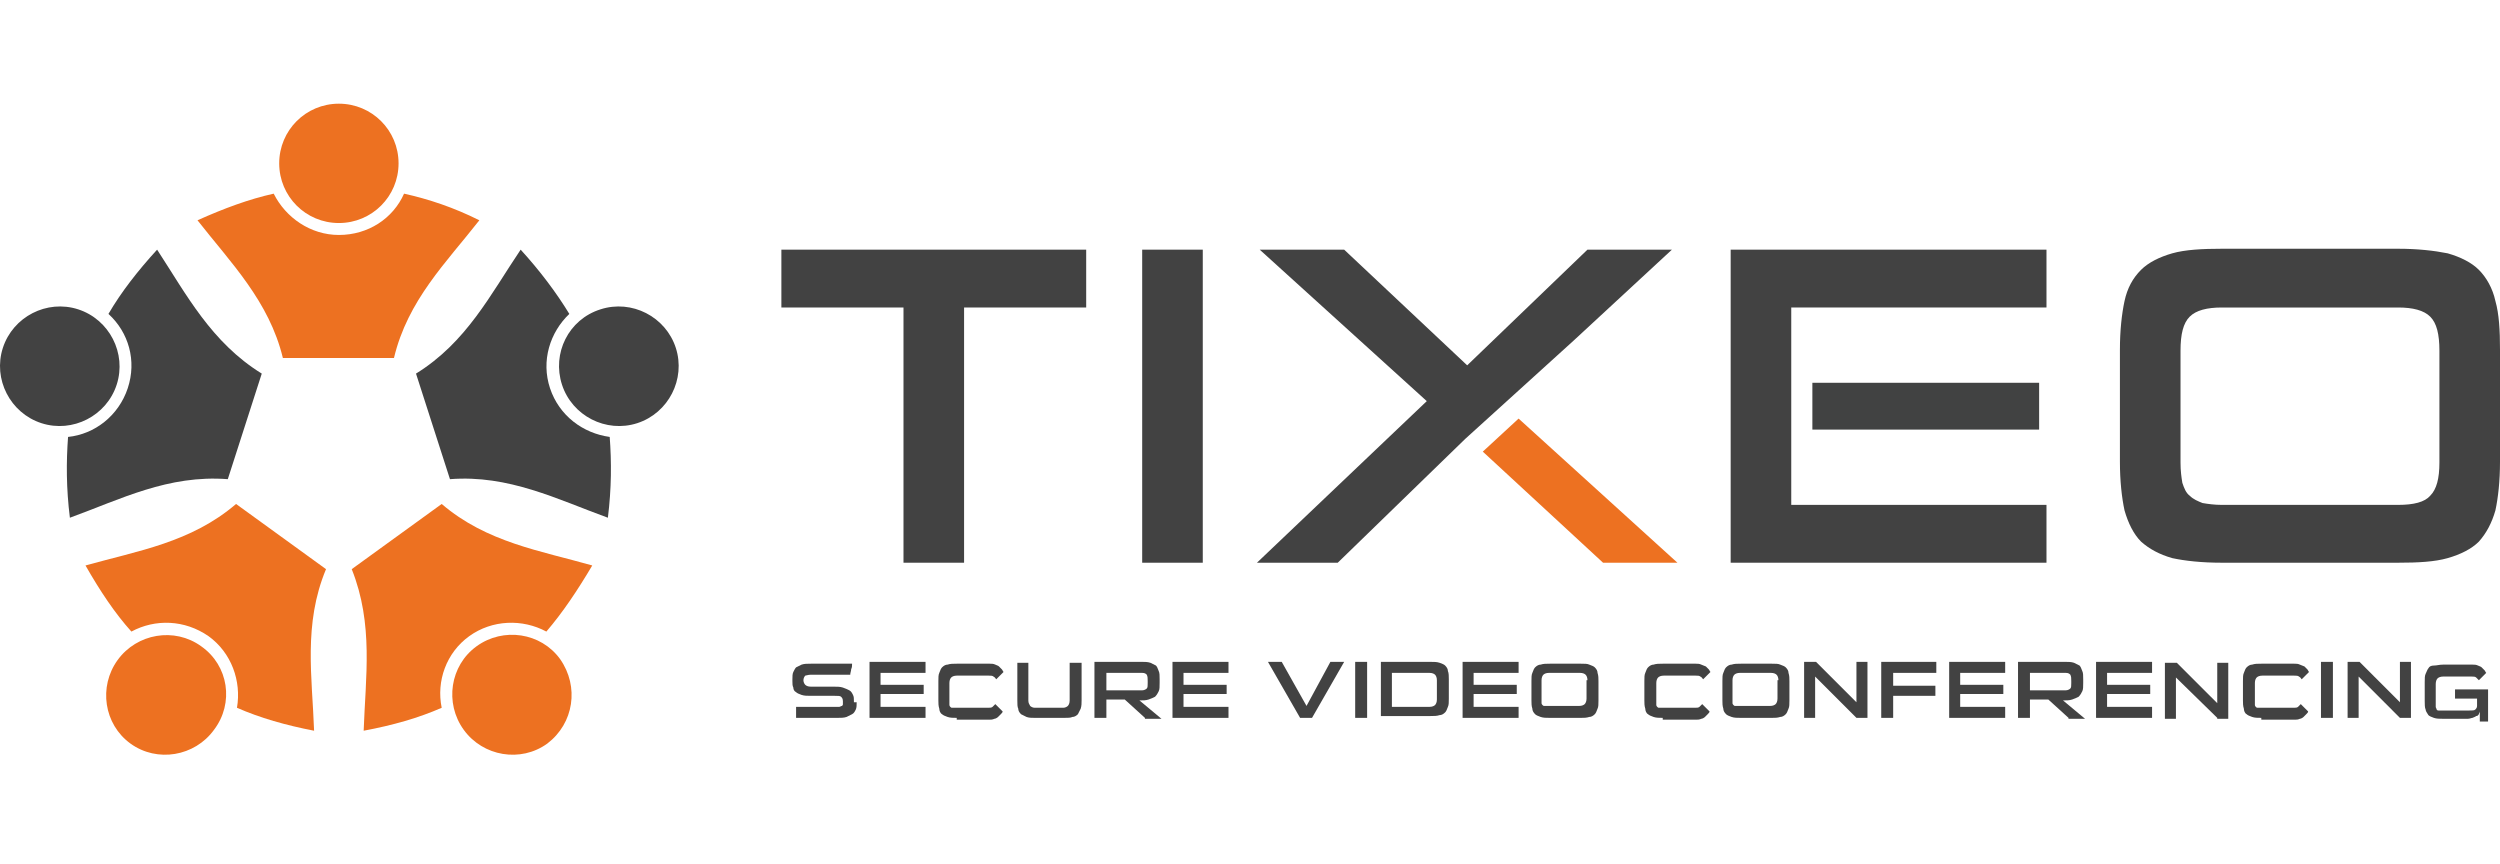
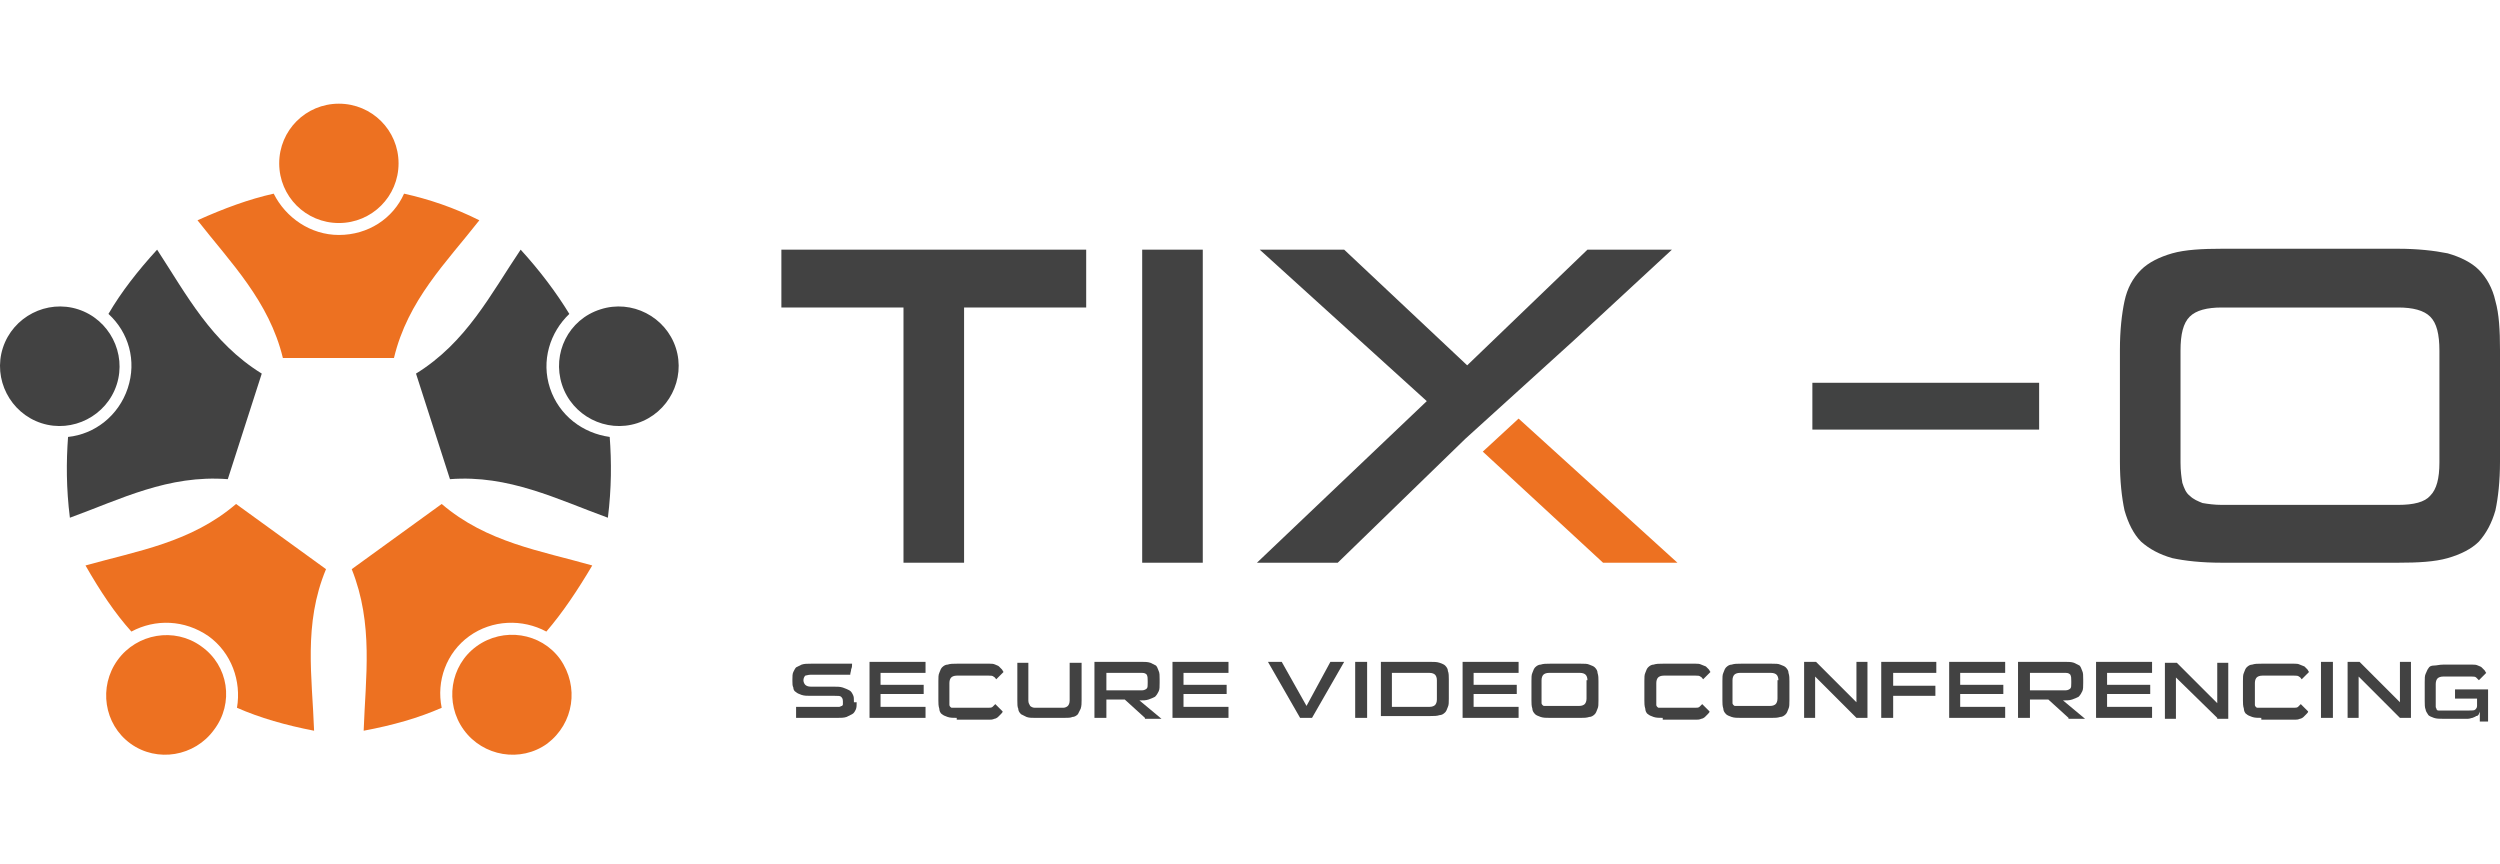
<svg xmlns="http://www.w3.org/2000/svg" width="217px" height="75px" viewBox="0 0 217 75" version="1.1">
  <title>tixeo</title>
  <g id="tixeo" stroke="none" stroke-width="1" fill="none" fill-rule="evenodd">
    <g id="tixeo_logo_prime" transform="translate(0, 9)" fill-rule="nonzero">
      <g id="_x30_1" transform="translate(17.143, 0)" fill="#ED7121">
        <path d="M17.93,7.809 C16.974,9.961 14.822,11.395 12.272,11.395 C9.802,11.395 7.65,9.881 6.614,7.809 C4.463,8.288 2.311,9.084 -2.83108204e-15,10.12 C2.869,13.786 6.216,17.133 7.411,22.074 C11.236,22.074 13.148,22.074 17.053,22.074 C18.249,17.053 21.595,13.786 24.464,10.12 C22.233,9.005 20.081,8.288 17.93,7.809 Z" id="Path" />
        <path d="M12.272,10.359 C15.141,10.359 17.452,8.048 17.452,5.18 C17.452,2.311 15.141,0 12.272,0 C9.403,0 7.092,2.311 7.092,5.18 C7.092,8.048 9.403,10.359 12.272,10.359 Z" id="Path" />
      </g>
      <g id="_x30_2" transform="translate(36.109, 12.67)" fill="#424242">
        <path d="M16.814,16.256 C14.503,15.938 12.431,14.424 11.634,12.033 C10.838,9.642 11.634,7.172 13.308,5.578 C12.192,3.745 10.758,1.833 9.084,0 C6.455,3.905 4.383,8.048 -5.66216407e-15,10.758 C1.195,14.424 1.753,16.256 2.948,19.922 C8.048,19.524 12.272,21.675 16.655,23.269 C16.974,20.719 16.974,18.408 16.814,16.256 Z" id="Path" />
        <path d="M12.67,11.714 C13.547,14.424 16.495,15.938 19.205,15.061 C21.914,14.184 23.428,11.236 22.552,8.527 C21.675,5.817 18.727,4.303 16.017,5.18 C13.228,6.056 11.794,9.005 12.67,11.714 Z" id="Path" />
      </g>
      <g id="_x30_3" transform="translate(30.53, 34.744)" fill="#ED7121">
        <path d="M7.809,17.691 C7.331,15.38 8.208,12.909 10.2,11.475 C12.192,10.041 14.822,9.961 16.894,11.077 C18.328,9.403 19.603,7.491 20.878,5.339 C16.416,4.064 11.714,3.347 7.809,0 C4.702,2.231 3.108,3.427 0,5.658 C1.913,10.439 1.195,15.061 1.036,19.683 C3.586,19.205 5.817,18.567 7.809,17.691 Z" id="Path" />
        <path d="M10.838,12.352 C8.527,14.025 8.048,17.292 9.722,19.603 C11.395,21.914 14.663,22.472 16.974,20.799 C19.284,19.045 19.763,15.858 18.089,13.467 C16.416,11.156 13.148,10.678 10.838,12.352 Z" id="Path" />
      </g>
      <g id="_x30_4" transform="translate(7.421, 34.744)" fill="#ED7121">
        <path d="M3.984,11.077 C6.056,9.961 8.606,10.041 10.678,11.475 C12.67,12.909 13.547,15.38 13.148,17.691 C15.141,18.567 17.372,19.205 19.842,19.683 C19.683,15.061 18.886,10.439 20.878,5.658 C17.77,3.427 16.177,2.231 13.069,-5.66216407e-15 C9.164,3.347 4.542,4.064 2.83108204e-15,5.339 C1.275,7.57 2.55,9.483 3.984,11.077 Z" id="Path" />
        <path d="M10.041,12.352 C7.73,10.678 4.463,11.236 2.789,13.547 C1.116,15.858 1.594,19.125 3.905,20.799 C6.216,22.472 9.483,21.914 11.156,19.603 C12.909,17.292 12.431,14.025 10.041,12.352 Z" id="Path" />
      </g>
      <g id="_x30_5" transform="translate(-0, 12.67)" fill="#424242">
        <path d="M9.413,5.578 C11.166,7.172 11.883,9.642 11.087,12.033 C10.29,14.424 8.218,16.017 5.907,16.256 C5.747,18.408 5.747,20.719 6.066,23.269 C10.449,21.675 14.593,19.524 19.773,19.922 C20.968,16.256 21.526,14.424 22.721,10.758 C18.338,8.048 16.187,3.905 13.637,0 C11.963,1.833 10.529,3.666 9.413,5.578 Z" id="Path" />
        <path d="M10.13,11.714 C11.007,9.005 9.493,6.056 6.783,5.18 C4.074,4.303 1.126,5.817 0.249,8.527 C-0.628,11.236 0.886,14.184 3.596,15.061 C6.305,15.938 9.254,14.424 10.13,11.714 Z" id="Path" />
      </g>
      <polygon id="T" fill="#424242" points="78.423 39.844 78.423 17.691 67.824 17.691 67.824 12.67 94.281 12.67 94.281 17.691 83.682 17.691 83.682 39.844" />
      <rect id="I" fill="#424242" x="99.142" y="12.67" width="5.259" height="27.174" />
      <g id="X" transform="translate(109.103, 12.67)">
        <polyline id="Path" fill="#424242" points="27.492 7.889 27.492 7.889 36.019 -5.66216407e-15 28.688 -5.66216407e-15 18.249 10.041 7.57 -5.66216407e-15 0.239 -5.66216407e-15 14.742 13.148 -2.26486563e-14 27.174 7.013 27.174 18.089 16.416" />
        <polygon id="Path" fill="#ED7121" points="22.711 14.663 19.603 17.531 30.042 27.174 36.497 27.174" />
      </g>
      <g id="E" transform="translate(150.222, 12.67)">
        <rect id="Rectangle" fill="#414242" x="7.092" y="11.555" width="19.683" height="4.064" />
-         <polygon id="Path" fill="#424242" points="27.413 -5.66216407e-15 0 -5.66216407e-15 0 27.174 27.413 27.174 27.413 22.153 5.259 22.153 5.259 15.539 5.259 15.539 5.259 11.555 5.259 11.555 5.259 5.02 27.413 5.02" />
      </g>
      <path d="M192.855,39.844 C191.101,39.844 189.667,39.685 188.551,39.445 C187.436,39.127 186.559,38.649 185.842,38.011 C185.205,37.374 184.726,36.417 184.408,35.302 C184.169,34.186 184.009,32.752 184.009,31.078 L184.009,21.356 C184.009,19.683 184.169,18.249 184.408,17.133 C184.647,16.017 185.125,15.141 185.842,14.424 C186.48,13.786 187.436,13.308 188.551,12.989 C189.667,12.67 191.181,12.591 192.855,12.591 L208.155,12.591 C209.828,12.591 211.262,12.75 212.458,12.989 C213.573,13.308 214.53,13.786 215.167,14.424 C215.805,15.061 216.362,16.017 216.602,17.133 C216.92,18.249 217,19.683 217,21.356 L217,31.078 C217,32.752 216.841,34.186 216.602,35.302 C216.283,36.417 215.805,37.294 215.167,38.011 C214.53,38.649 213.573,39.127 212.458,39.445 C211.342,39.764 209.908,39.844 208.155,39.844 L192.855,39.844 L192.855,39.844 Z M192.855,17.691 C191.58,17.691 190.623,17.93 190.065,18.488 C189.508,19.045 189.269,20.002 189.269,21.436 L189.269,31.158 C189.269,31.875 189.348,32.433 189.428,32.911 C189.587,33.389 189.747,33.788 190.065,34.027 C190.384,34.345 190.783,34.505 191.181,34.664 C191.659,34.744 192.217,34.824 192.855,34.824 L208.155,34.824 C209.509,34.824 210.466,34.585 210.944,34.027 C211.502,33.469 211.741,32.513 211.741,31.158 L211.741,21.436 C211.741,20.002 211.502,19.045 210.944,18.488 C210.386,17.93 209.43,17.691 208.155,17.691 L192.855,17.691 Z" id="O" fill="#424242" />
      <g id="Base_line" transform="translate(68.781, 48.45)" fill="#424242">
        <g id="Group" transform="translate(0, 0)">
          <path d="M5.578,3.506 C5.578,3.745 5.578,3.984 5.498,4.144 C5.419,4.303 5.339,4.463 5.18,4.542 C5.02,4.622 4.861,4.702 4.702,4.781 C4.463,4.861 4.223,4.861 3.905,4.861 L0.319,4.861 C0.319,4.702 0.319,4.542 0.319,4.383 C0.319,4.223 0.319,4.064 0.319,3.905 L3.745,3.905 C3.905,3.905 3.984,3.905 4.064,3.905 C4.144,3.905 4.223,3.825 4.303,3.825 C4.383,3.745 4.383,3.745 4.383,3.666 C4.383,3.586 4.383,3.506 4.383,3.427 C4.383,3.188 4.303,3.108 4.223,3.028 C4.144,2.948 3.984,2.948 3.666,2.948 L1.594,2.948 C1.275,2.948 1.036,2.948 0.797,2.869 C0.558,2.789 0.398,2.709 0.319,2.63 C0.159,2.55 0.08,2.391 0.08,2.231 C0,2.072 0,1.913 0,1.673 L0,1.514 C0,1.275 0,1.036 0.08,0.877 C0.159,0.717 0.239,0.558 0.319,0.478 C0.478,0.398 0.638,0.319 0.797,0.239 C1.036,0.159 1.275,0.159 1.594,0.159 L5.18,0.159 C5.18,0.319 5.18,0.478 5.1,0.638 C5.1,0.797 5.02,0.956 5.02,1.116 L1.594,1.116 C1.355,1.116 1.195,1.195 1.116,1.195 C1.036,1.275 0.956,1.434 0.956,1.594 C0.956,1.753 1.036,1.913 1.116,1.992 C1.195,2.072 1.355,2.152 1.594,2.152 L3.586,2.152 C3.905,2.152 4.144,2.152 4.383,2.231 C4.622,2.311 4.781,2.391 4.941,2.47 C5.1,2.55 5.18,2.709 5.259,2.869 C5.339,3.028 5.339,3.188 5.339,3.427 L5.339,3.506 L5.578,3.506 Z" id="Path" />
          <polygon id="Path" points="6.694 4.861 6.694 1.13243281e-14 11.555 1.13243281e-14 11.555 0.956 7.65 0.956 7.65 1.992 11.395 1.992 11.395 2.789 7.65 2.789 7.65 3.905 11.555 3.905 11.555 4.861 6.694 4.861" />
          <path d="M14.264,4.861 C13.945,4.861 13.706,4.861 13.467,4.781 C13.228,4.702 13.069,4.622 12.989,4.542 C12.83,4.463 12.75,4.223 12.75,4.064 C12.67,3.825 12.67,3.586 12.67,3.347 L12.67,1.673 C12.67,1.355 12.67,1.116 12.75,0.956 C12.83,0.717 12.909,0.558 12.989,0.478 C13.148,0.319 13.308,0.239 13.467,0.239 C13.706,0.159 13.945,0.159 14.264,0.159 L17.133,0.159 C17.292,0.159 17.452,0.159 17.611,0.239 C17.77,0.319 17.85,0.319 17.93,0.398 C18.009,0.478 18.089,0.558 18.169,0.638 C18.249,0.717 18.249,0.797 18.328,0.877 L17.691,1.514 C17.611,1.434 17.611,1.355 17.452,1.275 C17.372,1.195 17.213,1.195 17.053,1.195 L14.264,1.195 C14.025,1.195 13.866,1.275 13.786,1.355 C13.706,1.434 13.627,1.594 13.627,1.833 L13.627,3.506 C13.627,3.586 13.627,3.666 13.627,3.745 C13.627,3.825 13.706,3.905 13.706,3.905 C13.786,3.984 13.786,3.984 13.866,3.984 C13.945,3.984 14.025,3.984 14.184,3.984 L16.974,3.984 C17.133,3.984 17.292,3.984 17.372,3.905 C17.452,3.825 17.531,3.745 17.611,3.666 L18.249,4.303 C18.249,4.383 18.169,4.463 18.089,4.542 C18.009,4.622 17.93,4.702 17.85,4.781 C17.77,4.861 17.611,4.941 17.531,4.941 C17.372,5.02 17.213,5.02 17.053,5.02 L14.264,5.02 L14.264,4.861 Z" id="Path" />
          <path d="M21.038,4.861 C20.719,4.861 20.559,4.861 20.32,4.781 C20.161,4.702 20.002,4.622 19.842,4.542 C19.683,4.383 19.603,4.223 19.603,4.064 C19.524,3.905 19.524,3.666 19.524,3.347 L19.524,0.08 L20.48,0.08 L20.48,3.347 C20.48,3.586 20.559,3.666 20.639,3.825 C20.719,3.905 20.878,3.984 21.038,3.984 L23.508,3.984 C23.667,3.984 23.827,3.905 23.906,3.825 C23.986,3.745 24.066,3.586 24.066,3.347 L24.066,0.08 L25.102,0.08 L25.102,3.347 C25.102,3.586 25.102,3.825 25.022,4.064 C24.942,4.223 24.863,4.383 24.783,4.542 C24.624,4.702 24.464,4.781 24.305,4.781 C24.145,4.861 23.906,4.861 23.588,4.861 L21.038,4.861 Z" id="Path" />
          <path d="M30.6,4.861 L28.847,3.267 L27.253,3.267 L27.253,4.861 L26.217,4.861 L26.217,1.13243281e-14 L30.361,1.13243281e-14 C30.6,1.13243281e-14 30.839,1.13243281e-14 31.078,0.08 C31.238,0.159 31.397,0.239 31.556,0.319 C31.636,0.398 31.716,0.558 31.795,0.797 C31.875,0.956 31.875,1.195 31.875,1.514 L31.875,1.833 C31.875,2.152 31.875,2.391 31.795,2.55 C31.716,2.709 31.636,2.869 31.477,3.028 C31.317,3.108 31.158,3.188 30.919,3.267 C30.68,3.347 30.441,3.347 30.122,3.347 L32.035,4.941 L30.6,4.941 L30.6,4.861 Z M30.839,1.673 C30.839,1.434 30.839,1.275 30.76,1.116 C30.68,1.036 30.6,0.956 30.361,0.956 L27.253,0.956 L27.253,2.47 L30.361,2.47 C30.52,2.47 30.68,2.391 30.76,2.311 C30.839,2.231 30.839,2.072 30.839,1.833 L30.839,1.673 Z" id="Shape" />
          <polygon id="Path" points="32.991 4.861 32.991 1.13243281e-14 37.852 1.13243281e-14 37.852 0.956 33.947 0.956 33.947 1.992 37.692 1.992 37.692 2.789 33.947 2.789 33.947 3.905 37.852 3.905 37.852 4.861 32.991 4.861" />
          <polygon id="Path" points="44.067 4.861 41.278 1.13243281e-14 42.474 1.13243281e-14 44.625 3.825 46.697 1.69864922e-14 47.892 1.69864922e-14 45.103 4.861" />
          <polygon id="Path" points="48.849 4.861 48.849 1.13243281e-14 49.885 1.13243281e-14 49.885 4.861" />
          <path d="M51.08,4.861 L51.08,1.13243281e-14 L55.383,1.13243281e-14 C55.702,1.13243281e-14 55.941,1.13243281e-14 56.18,0.08 C56.419,0.159 56.578,0.239 56.658,0.319 C56.817,0.478 56.897,0.638 56.897,0.797 C56.977,0.956 56.977,1.275 56.977,1.514 L56.977,3.188 C56.977,3.506 56.977,3.745 56.897,3.905 C56.817,4.144 56.738,4.303 56.658,4.383 C56.499,4.542 56.339,4.622 56.18,4.622 C55.941,4.702 55.702,4.702 55.383,4.702 L51.08,4.702 L51.08,4.861 Z M55.941,1.594 C55.941,1.355 55.861,1.195 55.782,1.116 C55.702,1.036 55.542,0.956 55.303,0.956 L52.036,0.956 L52.036,3.905 L55.303,3.905 C55.542,3.905 55.702,3.825 55.782,3.745 C55.861,3.666 55.941,3.506 55.941,3.267 L55.941,1.594 Z" id="Shape" />
          <polygon id="Path" points="58.172 4.861 58.172 1.13243281e-14 63.033 1.13243281e-14 63.033 0.956 59.128 0.956 59.128 1.992 62.874 1.992 62.874 2.789 59.128 2.789 59.128 3.905 63.033 3.905 63.033 4.861 58.172 4.861" />
          <path d="M65.742,4.861 C65.424,4.861 65.185,4.861 64.946,4.781 C64.707,4.702 64.547,4.622 64.467,4.542 C64.308,4.383 64.228,4.223 64.228,4.064 C64.149,3.825 64.149,3.586 64.149,3.347 L64.149,1.673 C64.149,1.355 64.149,1.116 64.228,0.956 C64.308,0.717 64.388,0.558 64.467,0.478 C64.627,0.319 64.786,0.239 64.946,0.239 C65.185,0.159 65.424,0.159 65.742,0.159 L68.452,0.159 C68.771,0.159 69.01,0.159 69.169,0.239 C69.408,0.319 69.568,0.398 69.647,0.478 C69.807,0.638 69.886,0.797 69.886,0.956 C69.966,1.195 69.966,1.434 69.966,1.673 L69.966,3.347 C69.966,3.666 69.966,3.905 69.886,4.064 C69.807,4.303 69.727,4.463 69.647,4.542 C69.488,4.702 69.328,4.781 69.169,4.781 C68.93,4.861 68.691,4.861 68.452,4.861 L65.742,4.861 Z M69.01,1.594 C69.01,1.355 68.93,1.195 68.85,1.116 C68.771,1.036 68.611,0.956 68.372,0.956 L65.663,0.956 C65.424,0.956 65.264,1.036 65.185,1.116 C65.105,1.195 65.025,1.355 65.025,1.594 L65.025,3.267 C65.025,3.427 65.025,3.506 65.025,3.586 C65.025,3.666 65.105,3.745 65.105,3.745 C65.185,3.825 65.185,3.825 65.264,3.825 C65.344,3.825 65.424,3.825 65.583,3.825 L68.293,3.825 C68.532,3.825 68.691,3.745 68.771,3.666 C68.85,3.586 68.93,3.427 68.93,3.188 L68.93,1.594 L69.01,1.594 Z" id="Shape" />
          <path d="M75.544,4.861 C75.225,4.861 74.986,4.861 74.747,4.781 C74.508,4.702 74.349,4.622 74.269,4.542 C74.11,4.463 74.03,4.223 74.03,4.064 C73.95,3.825 73.95,3.586 73.95,3.347 L73.95,1.673 C73.95,1.355 73.95,1.116 74.03,0.956 C74.11,0.717 74.189,0.558 74.269,0.478 C74.428,0.319 74.588,0.239 74.747,0.239 C74.986,0.159 75.225,0.159 75.544,0.159 L78.413,0.159 C78.572,0.159 78.732,0.159 78.891,0.239 C79.05,0.319 79.13,0.319 79.289,0.398 C79.369,0.478 79.449,0.558 79.528,0.638 C79.608,0.717 79.608,0.797 79.688,0.877 L79.05,1.514 C78.971,1.434 78.971,1.355 78.811,1.275 C78.732,1.195 78.572,1.195 78.413,1.195 L75.624,1.195 C75.385,1.195 75.225,1.275 75.146,1.355 C75.066,1.434 74.986,1.594 74.986,1.833 L74.986,3.506 C74.986,3.586 74.986,3.666 74.986,3.745 C74.986,3.825 75.066,3.905 75.066,3.905 C75.146,3.984 75.146,3.984 75.225,3.984 C75.305,3.984 75.385,3.984 75.544,3.984 L78.333,3.984 C78.493,3.984 78.652,3.984 78.732,3.905 C78.811,3.825 78.891,3.745 78.971,3.666 L79.608,4.303 C79.608,4.383 79.528,4.463 79.449,4.542 C79.369,4.622 79.289,4.702 79.21,4.781 C79.13,4.861 78.971,4.941 78.891,4.941 C78.732,5.02 78.572,5.02 78.413,5.02 L75.544,5.02 L75.544,4.861 Z" id="Path" />
          <path d="M82.318,4.861 C81.999,4.861 81.76,4.861 81.521,4.781 C81.282,4.702 81.122,4.622 81.043,4.542 C80.883,4.383 80.804,4.223 80.804,4.064 C80.724,3.825 80.724,3.586 80.724,3.347 L80.724,1.673 C80.724,1.355 80.724,1.116 80.804,0.956 C80.883,0.717 80.963,0.558 81.043,0.478 C81.202,0.319 81.361,0.239 81.521,0.239 C81.76,0.159 81.999,0.159 82.318,0.159 L85.027,0.159 C85.346,0.159 85.585,0.159 85.744,0.239 C85.983,0.319 86.143,0.398 86.222,0.478 C86.382,0.638 86.461,0.797 86.461,0.956 C86.541,1.195 86.541,1.434 86.541,1.673 L86.541,3.347 C86.541,3.666 86.541,3.905 86.461,4.064 C86.382,4.303 86.302,4.463 86.222,4.542 C86.063,4.702 85.904,4.781 85.744,4.781 C85.505,4.861 85.266,4.861 85.027,4.861 L82.318,4.861 Z M85.585,1.594 C85.585,1.355 85.505,1.195 85.425,1.116 C85.346,1.036 85.186,0.956 84.947,0.956 L82.238,0.956 C81.999,0.956 81.839,1.036 81.76,1.116 C81.68,1.195 81.6,1.355 81.6,1.594 L81.6,3.267 C81.6,3.427 81.6,3.506 81.6,3.586 C81.6,3.666 81.68,3.745 81.68,3.745 C81.76,3.825 81.76,3.825 81.839,3.825 C81.919,3.825 81.999,3.825 82.158,3.825 L84.868,3.825 C85.107,3.825 85.266,3.745 85.346,3.666 C85.425,3.586 85.505,3.427 85.505,3.188 L85.505,1.594 L85.585,1.594 Z" id="Shape" />
          <polygon id="Path" points="92.358 4.861 88.772 1.275 88.772 4.861 87.816 4.861 87.816 1.13243281e-14 88.852 1.13243281e-14 92.358 3.506 92.358 1.13243281e-14 93.315 1.13243281e-14 93.315 4.861" />
          <polygon id="Path" points="95.546 2.948 95.546 4.861 94.51 4.861 94.51 1.13243281e-14 99.291 1.13243281e-14 99.291 0.956 95.546 0.956 95.546 2.072 99.211 2.072 99.211 2.948" />
          <polygon id="Path" points="100.407 4.861 100.407 1.13243281e-14 105.268 1.13243281e-14 105.268 0.956 101.363 0.956 101.363 1.992 105.108 1.992 105.108 2.789 101.363 2.789 101.363 3.905 105.268 3.905 105.268 4.861 100.407 4.861" />
          <path d="M110.766,4.861 L109.013,3.267 L107.419,3.267 L107.419,4.861 L106.383,4.861 L106.383,1.13243281e-14 L110.527,1.13243281e-14 C110.766,1.13243281e-14 111.005,1.13243281e-14 111.244,0.08 C111.404,0.159 111.563,0.239 111.722,0.319 C111.802,0.398 111.882,0.558 111.961,0.797 C112.041,0.956 112.041,1.195 112.041,1.514 L112.041,1.833 C112.041,2.152 112.041,2.391 111.961,2.55 C111.882,2.709 111.802,2.869 111.643,3.028 C111.483,3.108 111.324,3.188 111.085,3.267 C110.846,3.347 110.607,3.347 110.288,3.347 L112.201,4.941 L110.766,4.941 L110.766,4.861 Z M111.005,1.673 C111.005,1.434 111.005,1.275 110.926,1.116 C110.846,1.036 110.766,0.956 110.527,0.956 L107.419,0.956 L107.419,2.47 L110.527,2.47 C110.686,2.47 110.846,2.391 110.926,2.311 C111.005,2.231 111.005,2.072 111.005,1.833 L111.005,1.673 Z" id="Shape" />
          <polygon id="Path" points="113.157 4.861 113.157 1.13243281e-14 118.018 1.13243281e-14 118.018 0.956 114.113 0.956 114.113 1.992 117.858 1.992 117.858 2.789 114.113 2.789 114.113 3.905 118.018 3.905 118.018 4.861 113.157 4.861" />
          <polygon id="Path" points="123.676 4.861 120.09 1.355 120.09 4.941 119.133 4.941 119.133 0.08 120.169 0.08 123.676 3.586 123.676 0.08 124.632 0.08 124.632 4.941 123.676 4.941" />
          <path d="M127.501,4.861 C127.182,4.861 126.943,4.861 126.704,4.781 C126.465,4.702 126.305,4.622 126.226,4.542 C126.066,4.463 125.987,4.223 125.987,4.064 C125.907,3.825 125.907,3.586 125.907,3.347 L125.907,1.673 C125.907,1.355 125.907,1.116 125.987,0.956 C126.066,0.717 126.146,0.558 126.226,0.478 C126.385,0.319 126.544,0.239 126.704,0.239 C126.943,0.159 127.182,0.159 127.501,0.159 L130.369,0.159 C130.529,0.159 130.688,0.159 130.847,0.239 C131.007,0.319 131.087,0.319 131.246,0.398 C131.326,0.478 131.405,0.558 131.485,0.638 C131.565,0.717 131.565,0.797 131.644,0.877 L131.007,1.514 C130.927,1.434 130.927,1.355 130.768,1.275 C130.688,1.195 130.529,1.195 130.369,1.195 L127.58,1.195 C127.341,1.195 127.182,1.275 127.102,1.355 C127.022,1.434 126.943,1.594 126.943,1.833 L126.943,3.506 C126.943,3.586 126.943,3.666 126.943,3.745 C126.943,3.825 127.022,3.905 127.022,3.905 C127.102,3.984 127.102,3.984 127.182,3.984 C127.262,3.984 127.341,3.984 127.501,3.984 L130.29,3.984 C130.449,3.984 130.608,3.984 130.688,3.905 C130.768,3.825 130.847,3.745 130.927,3.666 L131.565,4.303 C131.565,4.383 131.485,4.463 131.405,4.542 C131.326,4.622 131.246,4.702 131.166,4.781 C131.087,4.861 130.927,4.941 130.847,4.941 C130.688,5.02 130.529,5.02 130.369,5.02 L127.501,5.02 L127.501,4.861 Z" id="Path" />
          <polygon id="Path" points="132.68 4.861 132.68 1.13243281e-14 133.716 1.13243281e-14 133.716 4.861" />
          <polygon id="Path" points="139.533 4.861 135.948 1.275 135.948 4.861 134.991 4.861 134.991 1.13243281e-14 136.027 1.13243281e-14 139.533 3.506 139.533 1.13243281e-14 140.49 1.13243281e-14 140.49 4.861" />
          <path d="M146.466,4.861 L146.466,4.303 C146.466,4.383 146.387,4.463 146.387,4.542 C146.307,4.622 146.307,4.702 146.148,4.702 C146.068,4.781 145.988,4.781 145.829,4.861 C145.749,4.861 145.59,4.941 145.43,4.941 L143.279,4.941 C142.96,4.941 142.721,4.941 142.482,4.861 C142.243,4.781 142.083,4.702 142.004,4.622 C141.924,4.463 141.765,4.303 141.765,4.144 C141.685,3.984 141.685,3.666 141.685,3.427 L141.685,1.753 C141.685,1.434 141.685,1.195 141.765,1.036 C141.844,0.877 141.924,0.638 142.004,0.558 C142.083,0.398 142.243,0.319 142.482,0.319 C142.721,0.319 142.96,0.239 143.279,0.239 L145.829,0.239 C145.988,0.239 146.148,0.239 146.307,0.319 C146.466,0.398 146.546,0.398 146.626,0.478 C146.705,0.558 146.785,0.638 146.865,0.717 C146.944,0.797 146.944,0.877 147.024,0.956 L146.387,1.594 C146.307,1.514 146.227,1.434 146.148,1.355 C146.068,1.275 145.908,1.275 145.749,1.275 L143.279,1.275 C143.04,1.275 142.88,1.355 142.801,1.434 C142.721,1.514 142.641,1.673 142.641,1.913 L142.641,3.506 C142.641,3.666 142.641,3.825 142.641,3.905 C142.641,3.984 142.721,4.064 142.721,4.144 C142.801,4.223 142.801,4.223 142.88,4.223 C142.96,4.223 143.04,4.223 143.199,4.223 L145.51,4.223 C145.829,4.223 145.988,4.223 146.068,4.144 C146.148,4.064 146.227,3.984 146.227,3.825 L146.227,3.188 L144.315,3.188 L144.315,2.391 L147.184,2.391 L147.184,5.18 L146.466,5.18 L146.466,4.861 Z" id="Path" />
        </g>
      </g>
    </g>
  </g>
</svg>